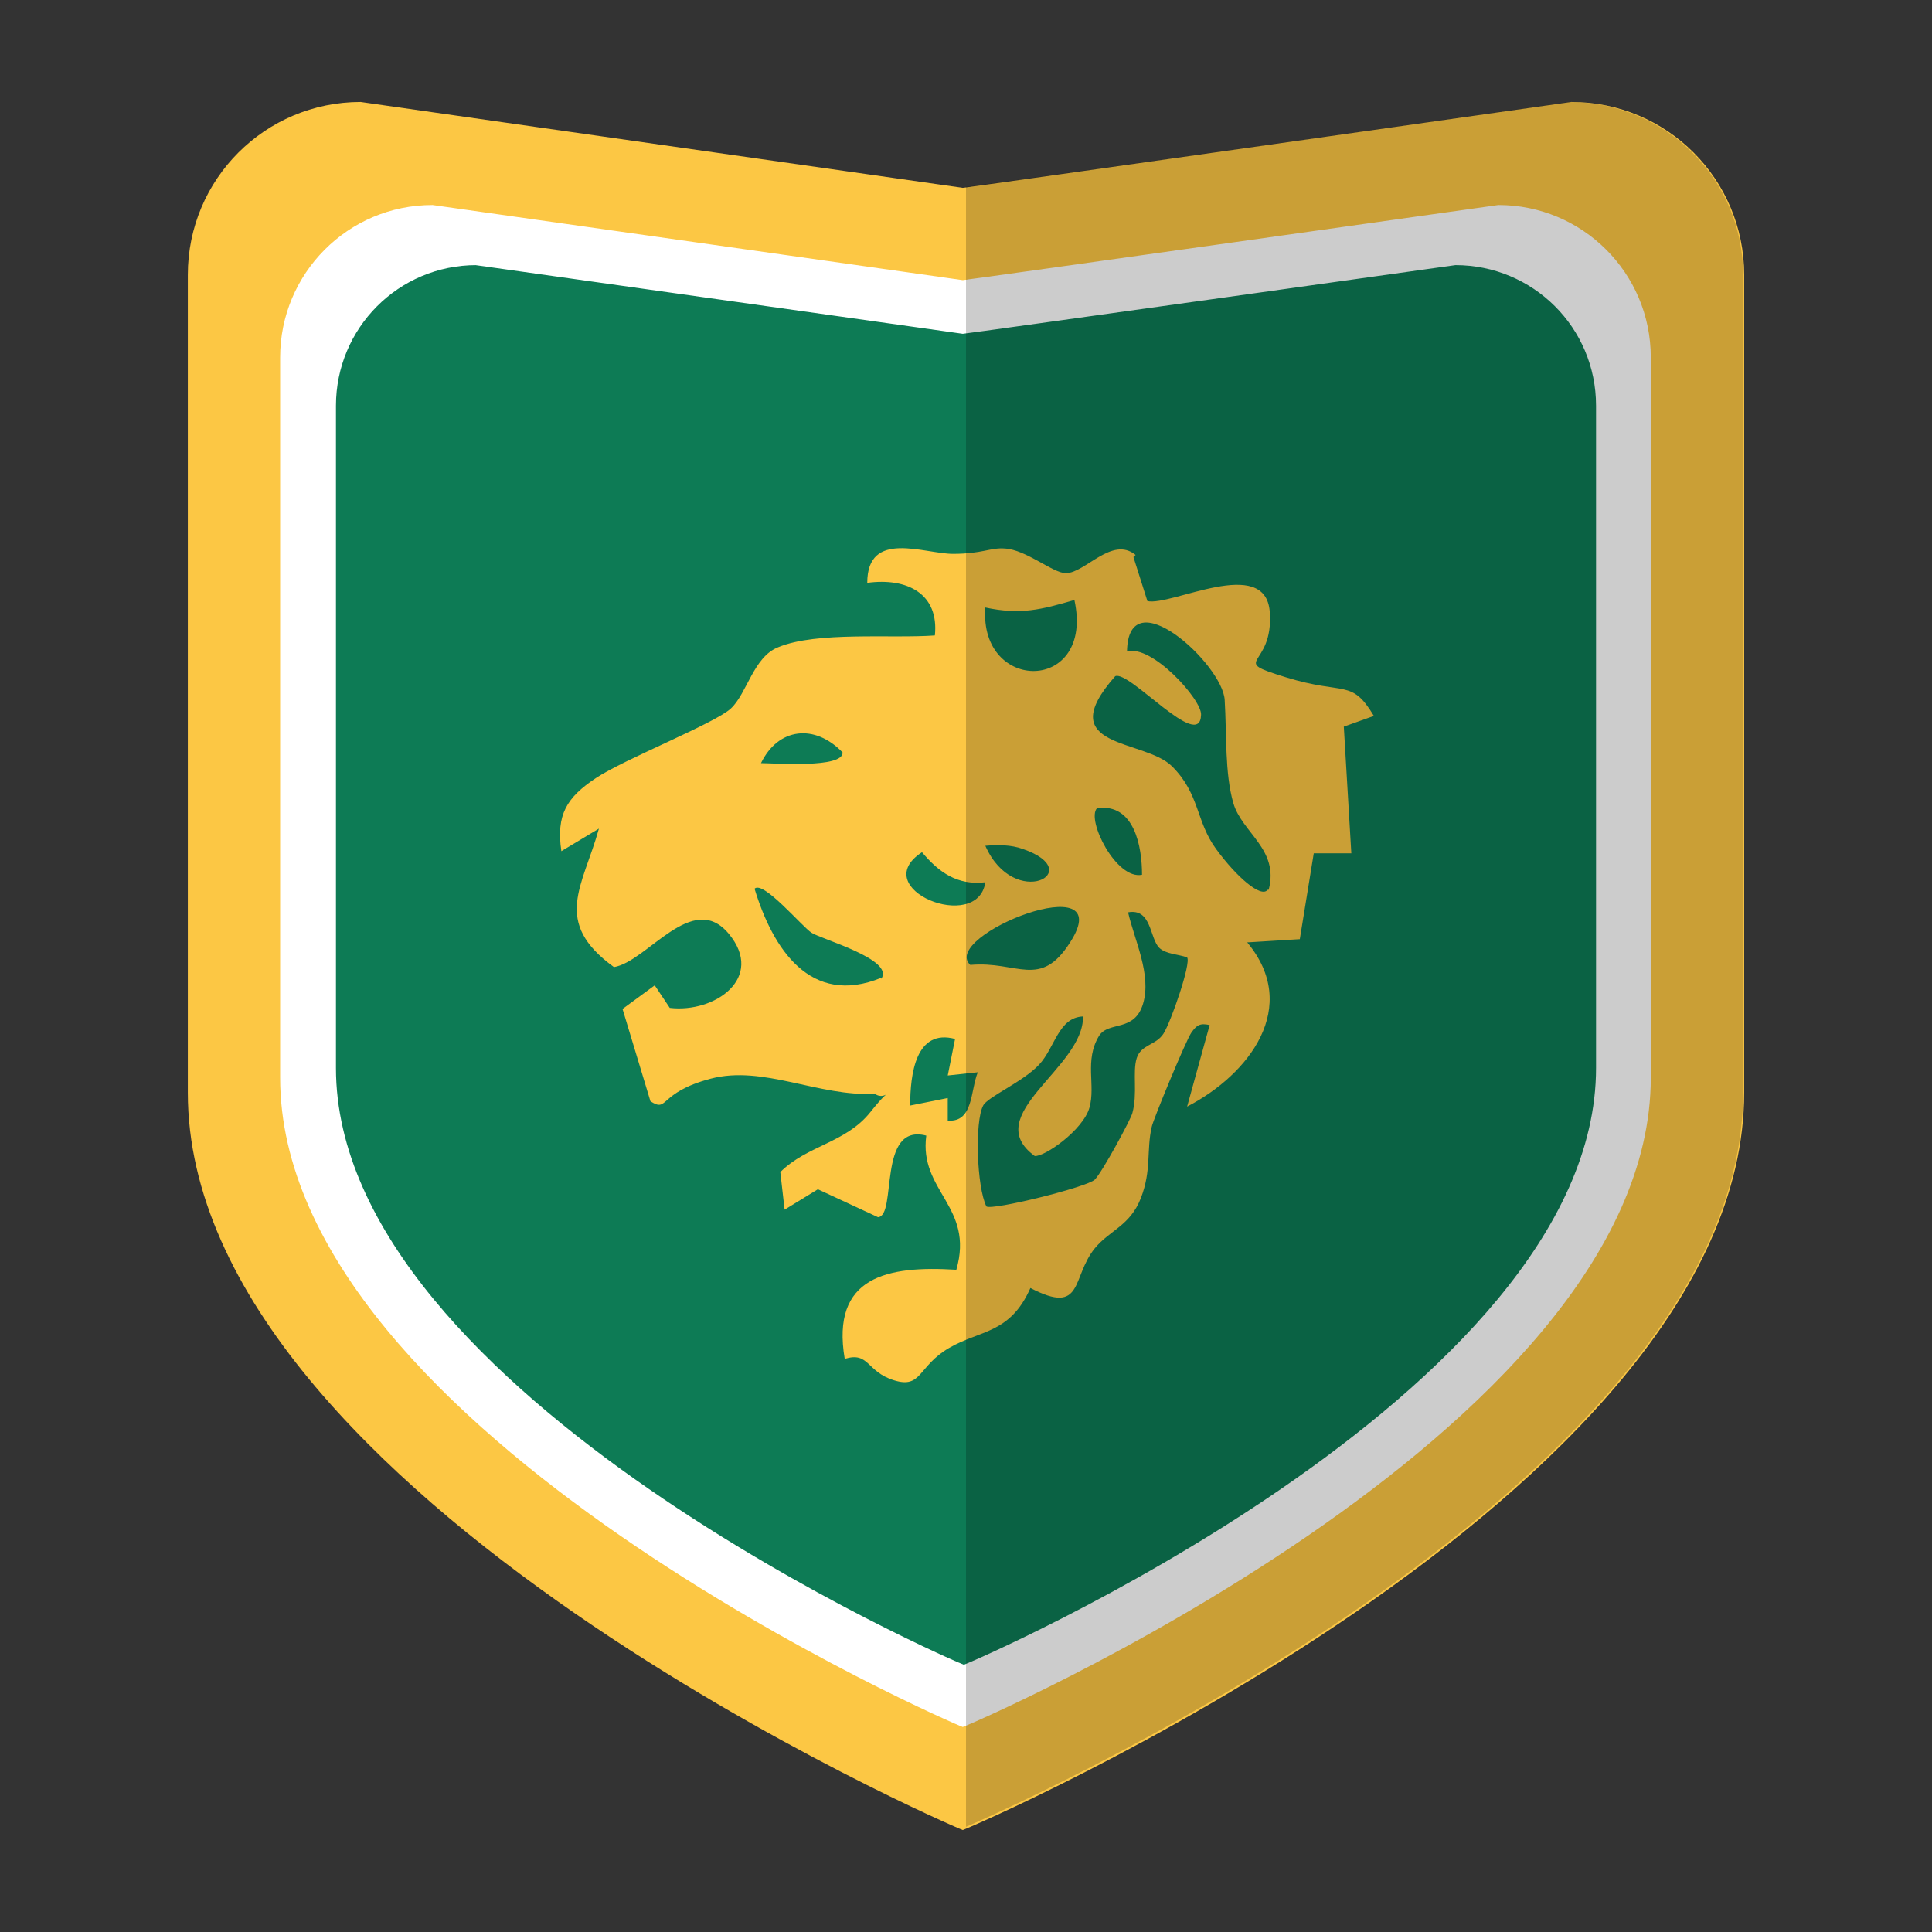
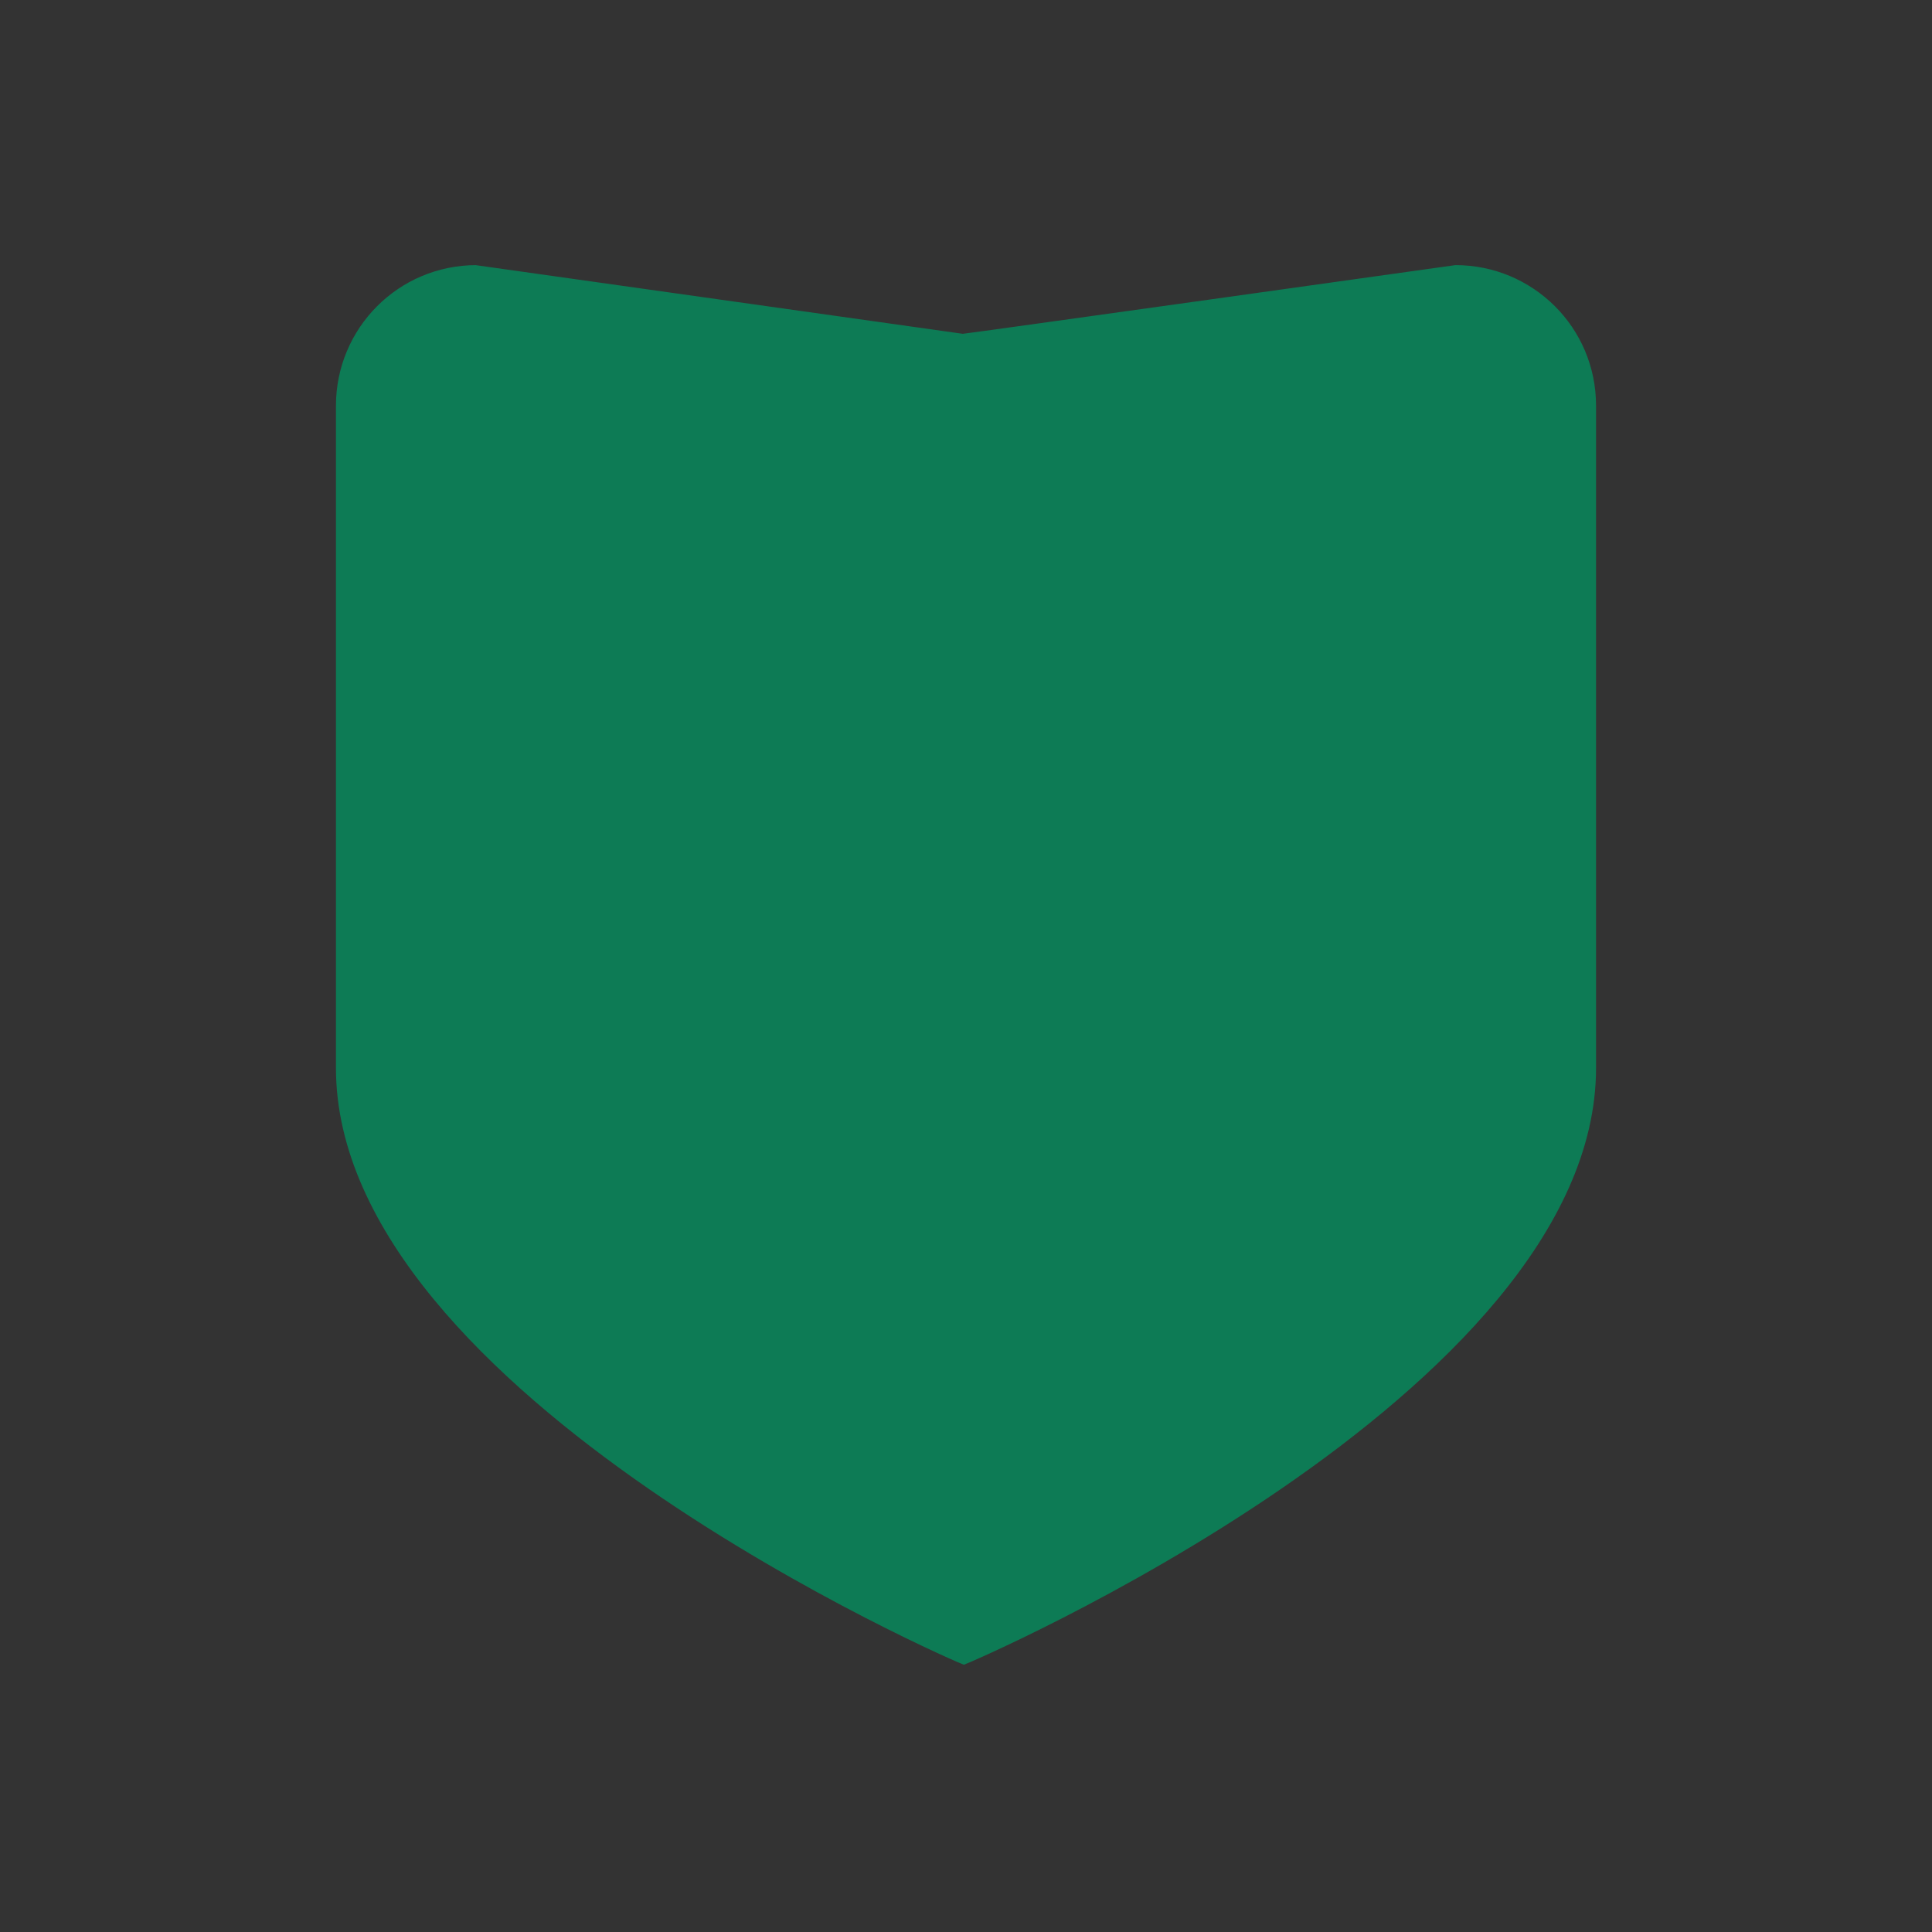
<svg xmlns="http://www.w3.org/2000/svg" id="Layer_1" version="1.1" viewBox="0 0 180 180">
  <rect x="0" y="0" width="180" height="180" fill="#333333" stroke="none" />
  <defs>
    <style>
      .st0 {
        isolation: isolate;
        opacity: .2;
      }

      .st1 {
        fill: #fff;
      }

      .st2 {
        fill: #fcc744;
      }

      .st3 {
        fill: #0d7b55;
      }
    </style>
  </defs>
-   <path class="st2" d="M33.6,9.5l56.1,8c.3,0,56.7-8,56.7-8,8.9,0,16.1,7.2,16.1,16.1v76.2c0,37.7-72.6,68.7-72.8,68.7S17.5,139.5,17.5,101.8V25.6c0-8.9,7.2-16.1,16.1-16.1Z" />
-   <path class="st1" d="M40.3,19.1l49.4,7c.3,0,49.9-7,49.9-7,7.8,0,14.2,6.3,14.2,14.2v67.1c0,33.2-63.9,60.5-64.1,60.5s-63.6-27.3-63.6-60.5V33.3c0-7.8,6.3-14.2,14.2-14.2Z" />
  <path class="st3" d="M44.3,24.7l45.4,6.4c.3,0,45.9-6.4,45.9-6.4,7.2,0,13.1,5.8,13.1,13.1v61.7c0,30.5-58.7,55.6-58.9,55.6s-58.5-25.1-58.5-55.6v-61.7c0-7.2,5.8-13.1,13.1-13.1,0,0,0,0,0,0Z" />
-   <path class="st2" d="M105.6,51.9l1.3,4.1c2.2.5,11-4.3,11.4,1s-4,4.4,1.5,6.1,6.1.1,8.2,3.6l-2.8,1,.7,11.8h-3.5s-1.3,8-1.3,8l-4.9.3c5,6,.2,12.3-5.6,15.3l2.1-7.6c-.9-.2-1.2,0-1.7.7s-3.6,8.2-3.7,8.8c-.5,2.2,0,4-1,6.6s-2.9,3-4.3,4.7c-2.2,2.7-1,6.3-6,3.7-1.9,4.3-4.7,3.9-7.6,5.6s-2.5,3.8-5.1,3-2.3-2.7-4.6-2c-1.3-7.7,4-8.7,10.4-8.3,1.7-5.9-3.5-7.3-2.8-12.5-4.6-1.2-2.7,7.5-4.5,7.6l-5.6-2.6-3.1,1.9-.4-3.5c2.5-2.5,6.1-2.7,8.4-5.6s1.5-.9.4-1.7c-5.2.3-10.4-2.7-15.3-1.4s-3.9,3.2-5.6,2.1l-2.6-8.6,3-2.2,1.4,2.1c4.2.5,8.9-2.8,5.5-6.9s-7.6,2.6-10.7,3.1c-5.8-4.2-2.9-7.5-1.4-12.9l-3.5,2.1c-.5-3.4.5-5,3.2-6.8s11.1-5.1,12.6-6.5,2.1-4.8,4.4-5.7c3.6-1.5,10.6-.8,14.6-1.1.4-3.9-2.6-5.4-6.3-4.9,0-5,5.3-2.7,8-2.7s3.5-.6,4.8-.5c2,.1,4.5,2.3,5.7,2.3,1.8,0,4.3-3.5,6.5-1.7ZM100.1,55.9c-3.1.9-5,1.4-8.3.7-.6,8,10.2,8,8.3-.7ZM118.2,82.9c1-3.8-2.5-5.3-3.3-8.1s-.6-6.3-.8-9.6-9-11.4-9.1-4.5c2.3-.7,7,4.5,6.9,5.9-.1,3.5-6.7-4.2-8-3.6-6,6.8,2.7,5.8,5.3,8.4s2.2,5.1,4.1,7.7,4.2,4.6,4.8,3.8ZM70.9,71.1c1.2,0,7.7.5,7.6-1-2.6-2.7-6-2.3-7.6,1ZM106.4,81.5c0-2.6-.7-6.7-4.2-6.2-1,1.1,1.8,6.7,4.2,6.2ZM91.8,78.8c2.7,6.1,9.6,2.4,3.5.3-1.1-.4-2.3-.4-3.5-.3ZM91.8,82.2c-2.6.3-4.3-.9-5.9-2.8-5.2,3.4,5.2,7.6,5.9,2.8ZM82.1,91.2c1.3-1.8-5.6-3.7-6.5-4.3s-4.5-4.9-5.3-4.1c1.7,5.6,5.2,11,11.8,8.3ZM90.4,89.9c4.4-.4,6.5,2.3,9.3-2.1,4.7-7.3-12.2-.6-9.3,2.1ZM108,88.3c-.9-.9-.7-3.7-2.9-3.3.6,2.6,2.2,5.8,1.4,8.5s-3.2,1.6-4.1,3c-1.4,2.3-.3,4.6-.9,6.7s-4.2,4.6-5.1,4.5c-5.2-3.8,4.6-8.2,4.5-13-2.3.1-2.6,2.9-4.1,4.5s-4.8,3-5.2,3.8c-.8,1.5-.6,7.6.3,9.4.5.4,9.4-1.8,10.1-2.5s3.4-5.7,3.5-6.2c.5-1.8,0-3.8.4-5.1s1.8-1.2,2.5-2.3,2.6-6.6,2.2-7.1c-.8-.3-2-.3-2.6-.9ZM89,96.8c-3.7-1-4.2,3.3-4.2,6.2l3.5-.7v2.1c2.4.2,2.1-2.8,2.8-4.5l-2.8.3.7-3.5Z" />
-   <path id="shadow" class="st0" d="M146.2,9.5s-49.9,7.1-56.2,7.9v152.8c7.2-3.1,72.4-32.8,72.4-68.4V25.6c0-8.9-7.2-16.1-16.2-16.1Z" />
</svg>